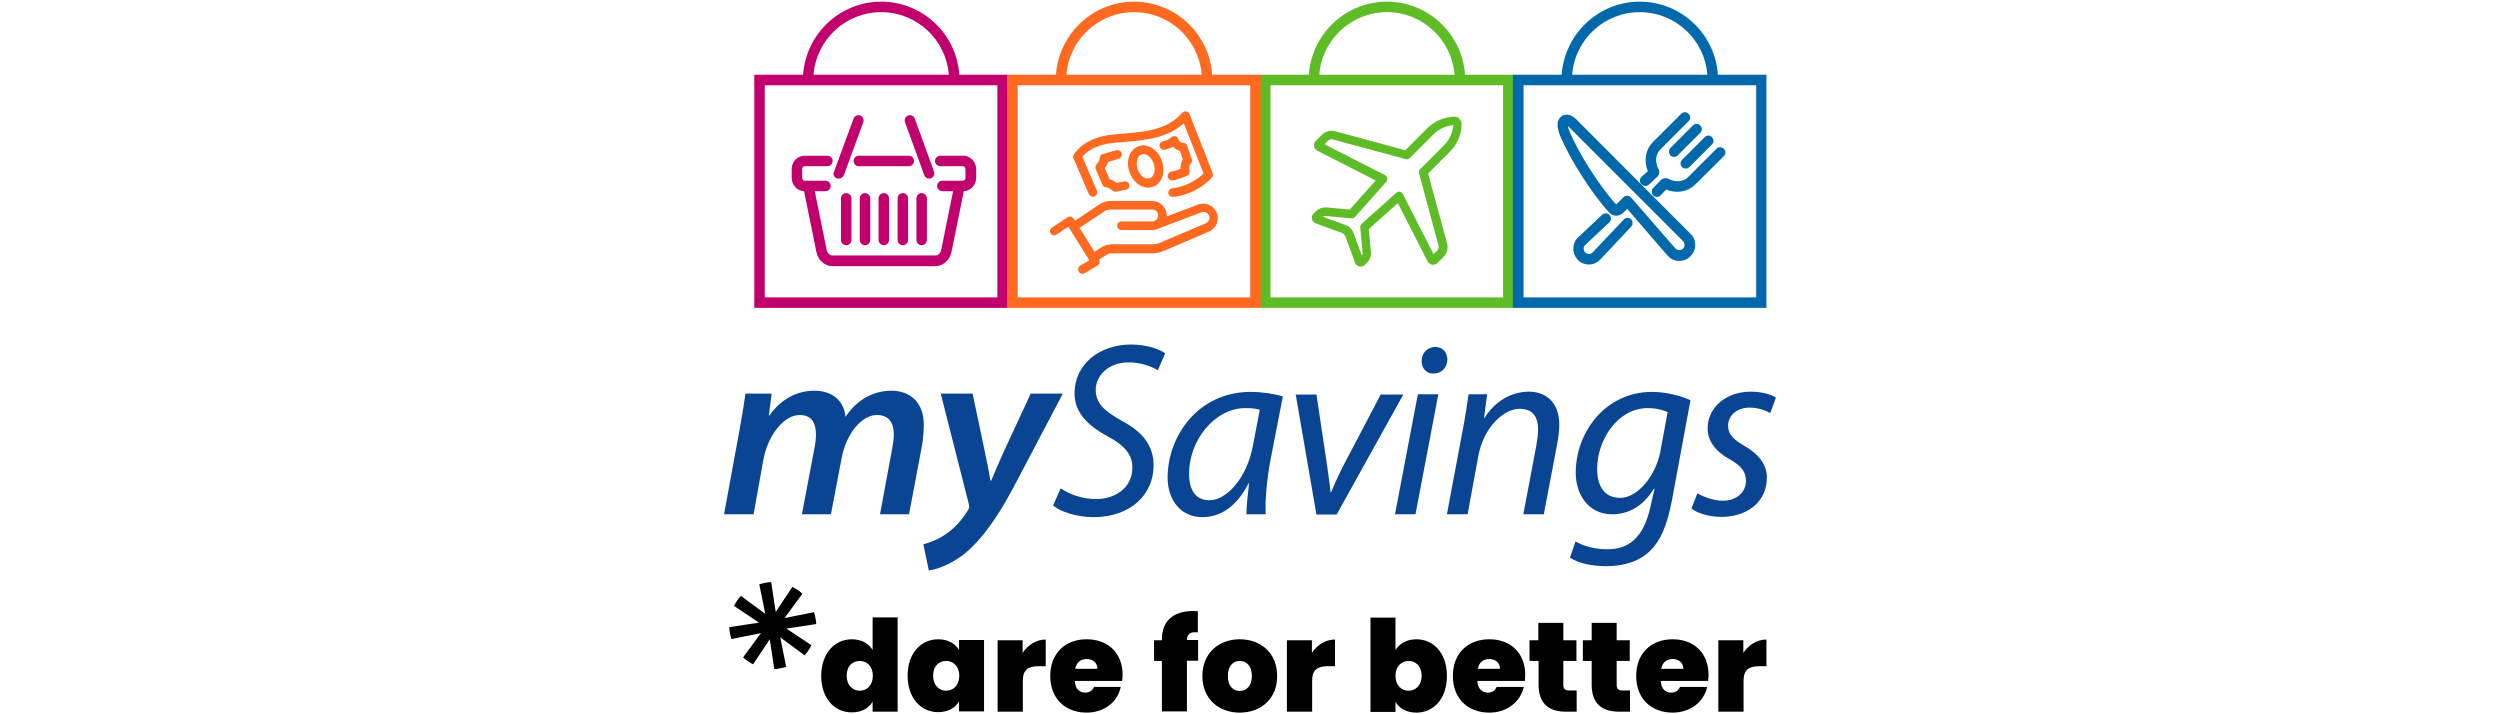
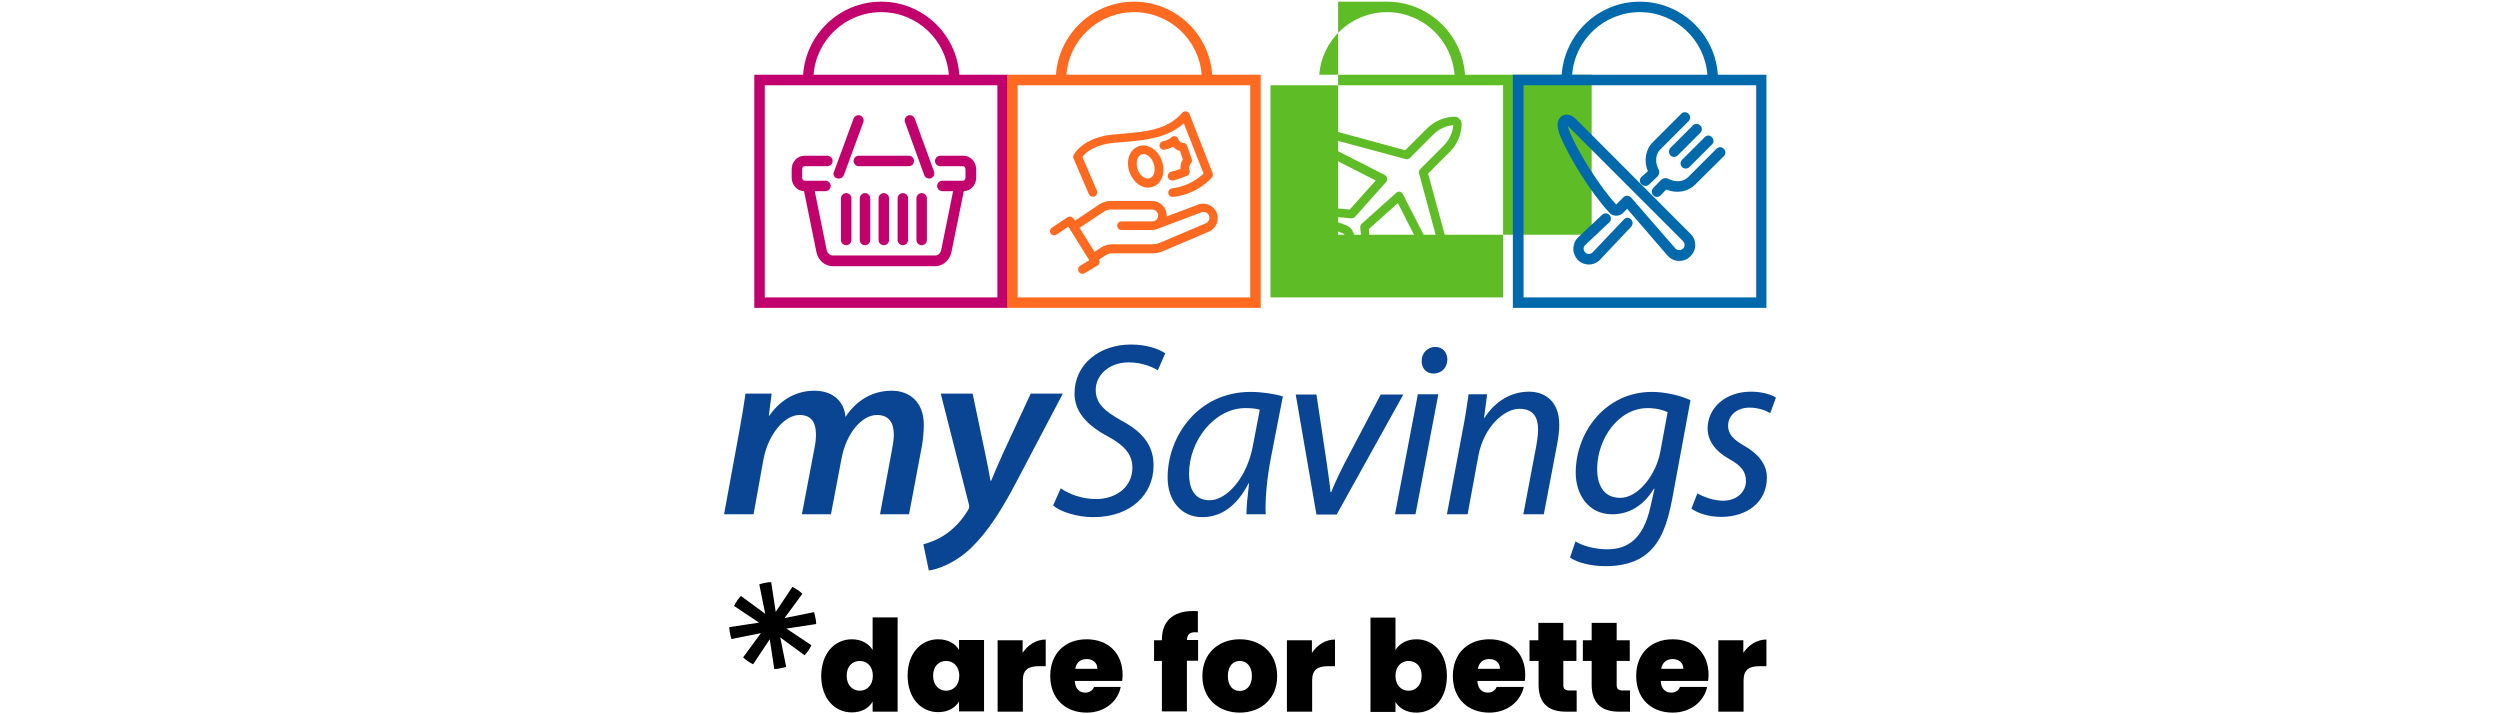
<svg xmlns="http://www.w3.org/2000/svg" version="1.1" id="Layer_1" x="0px" y="0px" width="1050px" height="300px" viewBox="0 0 1050 300" style="enable-background:new 0 0 1050 300;" xml:space="preserve">
  <style type="text/css">
	.st0{fill:#0A4594;}
	.st1{fill:#C1006D;}
	.st2{fill:#5EBC26;}
	.st3{fill:#0069AB;}
	.st4{fill:#FF6920;}
</style>
  <g>
    <g>
      <g>
        <path class="st0" d="M304.1,216l6.5-35.4c1.1-5.9,1.9-11,2.5-15.3h11l-1.2,9.3h0.2c5-7.2,11.9-10.5,18.9-10.5     c8.8,0,12.7,5.5,13.1,11c4.9-7.4,11.8-11,19.4-11c7.2,0,13.5,4.4,13.5,14.4c0,2.2-0.3,6-0.7,8.3l-5.5,29.2h-12.2l5.1-27.5     c0.3-1.7,0.7-4,0.7-5.9c0-5-2-8.3-7.1-8.3c-6.2,0-12.9,7.5-14.9,18.5L349,216h-12.2l5.3-27.9c0.4-2,0.6-3.8,0.6-5.5     c0-4.2-1.2-8.3-6.9-8.3c-6.4,0-13.3,8.3-15.2,18.9l-4.1,22.8H304.1z" />
        <path class="st0" d="M408.5,165.3l5,23.8c1.2,5.8,2,9.6,2.5,12.8h0.3c1.2-2.8,2.5-6.1,5.1-11.8l11.5-24.8h13.5l-19.1,36.3     c-6.6,12.7-12.3,21.5-19.2,28.3c-6.7,6.6-14.5,9.3-18,9.7l-2.3-11c2.3-0.6,6.1-1.9,9.5-4.3c3.6-2.5,6.8-5.9,9.4-10.3     c0.5-0.8,0.4-1.4,0.2-2.3l-11.8-46.4H408.5z" />
        <path class="st0" d="M445.5,205.1c3.8,2.6,9.1,4.5,14.9,4.5c7.9,0,15.2-4.7,15.2-13.2c0-5.2-2.9-9.1-10.3-13.1     c-9-4.8-14-10.5-14-18c0-12.6,10.8-20.6,23.7-20.6c6.9,0,12,2,14.4,3.7l-3.1,7.1c-2.2-1.3-6.6-3.3-12.2-3.3     c-8.7,0-13.9,5.7-13.9,11.5c0,5.7,3.6,8.9,10.9,13c8.6,4.6,13.4,10.2,13.4,18.8c0,12.1-9.5,21.7-25.3,21.7     c-7,0-13.9-2.3-16.9-4.9L445.5,205.1z" />
        <path class="st0" d="M523.5,216c0-3,0.5-7.8,1.1-13h-0.2c-5.4,10.5-12.4,14.2-19.5,14.2c-8.9,0-14.5-7.1-14.5-16.6     c0-17.5,12.9-36,34.8-36c4.8,0,10.1,0.8,13.6,1.9l-5.1,26.2c-1.7,8.8-2.4,17.8-2.1,23.3H523.5z M529.1,172.1     c-1.2-0.4-3.1-0.7-6-0.7c-13,0-23.7,13.6-23.7,27.6c0,5.6,1.9,11.1,8.6,11.1c7.2,0,15.7-9.4,18.2-22.8L529.1,172.1z" />
        <path class="st0" d="M552.9,165.6l4.3,28.7c0.8,5.7,1.4,9.6,1.6,12.4h0.3c1.1-2.7,2.5-6,5.4-11.7l15.4-29.3h9.5l-28,50.4h-8.5     l-8.7-50.4H552.9z" />
        <path class="st0" d="M585.9,216l9.6-50.4h8.6l-9.6,50.4H585.9z M597.1,151.5c0-3.3,2.6-5.8,5.7-5.8c3.1,0,5.1,2.3,5.1,5.4     c-0.1,3.4-2.5,5.8-5.9,5.8C599,156.9,597,154.6,597.1,151.5z" />
        <path class="st0" d="M607.7,216l6.7-35.7c1.1-5.6,1.8-10.5,2.4-14.7h7.8l-1.3,9.9h0.2c4.5-7.1,11.3-11,18.7-11     c6,0,12.7,3.4,12.7,14c0,2.2-0.4,5.4-0.9,8.1l-5.6,29.4h-8.6l5.5-29.1c0.3-2,0.7-4.3,0.7-6.4c0-5.1-1.9-8.8-7.9-8.8     c-6.2,0-14.9,7.4-17.2,19.8l-4.5,24.5H607.7z" />
        <path class="st0" d="M661.7,227.4c3.1,1.9,8.1,3.3,13.4,3.3c8.5,0,15.1-4.3,18.1-17.9l1.7-7.5h-0.3c-4.4,7.2-10.5,10.7-17.5,10.7     c-10.1,0-15.3-8.5-15.3-17.4c0-17.1,12.5-34,32-34c5.8,0,12.2,1.6,16.2,3.5l-7.7,41.6c-2,10.7-4.9,18-10.2,22.5     c-5,4.4-11.8,5.6-17.6,5.6c-6.1,0-11.9-1.4-15.1-3.6L661.7,227.4z M700.4,173.1c-1.6-0.8-4.7-1.7-8.3-1.7     c-12.6,0-21.3,13.2-21.3,25.6c0,5.6,2,12.1,9.7,12.1c7.4,0,14.9-9.4,16.8-19.2L700.4,173.1z" />
        <path class="st0" d="M712.9,207.2c2.4,1.4,6.7,3.1,10.8,3.1c5.8,0,9.6-3.8,9.6-8.2c0-3.9-1.8-6.4-7-9.3     c-5.8-3.2-9.1-7.7-9.1-12.8c0-8.8,7.6-15.5,18.2-15.5c4.6,0,8.6,1.2,10.5,2.5l-2.4,6.5c-1.7-1-4.9-2.3-8.7-2.3     c-5.3,0-9,3.3-9,7.6c0,3.7,2.4,5.9,6.9,8.5c5.6,3.2,9.4,7.6,9.4,13.2c0,10.6-8.6,16.6-19.2,16.6c-5.4,0-10.2-1.7-12.5-3.5     L712.9,207.2z" />
      </g>
      <g>
        <g>
          <path class="st1" d="M383.9,67.6c0-1.2-1-2.2-2.2-2.2h-21c-1.2,0-2.2,1-2.2,2.2s1,2.2,2.2,2.2h21      C382.9,69.8,383.9,68.8,383.9,67.6z" />
          <path class="st1" d="M392.7,67.6c0,1.2,1,2.2,2.2,2.2h9.6c0.5,0,1,0.6,1,1.3v3.5c0,0.7-0.5,1.3-1,1.3H403c0,0,0,0,0,0h-7.2      c-1.2,0-2.2,1-2.2,2.2c0,1.2,1,2.2,2.2,2.2h4.5l-5,24.7c-0.3,1.4-1.3,2.3-2.5,2.3h-43.1c-1.2,0-2.2-1-2.5-2.3l-5-24.7h4.5      c1.2,0,2.2-1,2.2-2.2c0-1.2-1-2.2-2.2-2.2h-7.2c0,0,0,0,0,0h-1.6c-0.5,0-1-0.6-1-1.3v-3.5c0-0.7,0.4-1.3,1-1.3h9.6      c1.2,0,2.2-1,2.2-2.2s-1-2.2-2.2-2.2h-9.6c-3,0-5.4,2.5-5.4,5.7v3.5c0,3.1,2.3,5.6,5.2,5.7l5.2,25.6c0.7,3.4,3.5,5.9,6.8,5.9      h43.1c3.2,0,6.1-2.5,6.8-5.9l5.2-25.6c2.9-0.1,5.2-2.6,5.2-5.7v-3.5c0-3.1-2.4-5.7-5.4-5.7h-9.6      C393.7,65.4,392.7,66.4,392.7,67.6z" />
          <path class="st1" d="M353.2,83.3v17.5c0,1.2,1,2.2,2.2,2.2s2.2-1,2.2-2.2V83.3c0-1.2-1-2.2-2.2-2.2S353.2,82.1,353.2,83.3z" />
          <path class="st1" d="M361.1,83.3v17.5c0,1.2,1,2.2,2.2,2.2s2.2-1,2.2-2.2V83.3c0-1.2-1-2.2-2.2-2.2S361.1,82.1,361.1,83.3z" />
          <path class="st1" d="M369,83.3v17.5c0,1.2,1,2.2,2.2,2.2s2.2-1,2.2-2.2V83.3c0-1.2-1-2.2-2.2-2.2S369,82.1,369,83.3z" />
          <path class="st1" d="M377,83.3v17.5c0,1.2,1,2.2,2.2,2.2s2.2-1,2.2-2.2V83.3c0-1.2-1-2.2-2.2-2.2S377,82.1,377,83.3z" />
          <path class="st1" d="M387.1,81.1c-1.2,0-2.2,1-2.2,2.2v17.5c0,1.2,1,2.2,2.2,2.2s2.2-1,2.2-2.2V83.3      C389.3,82.1,388.3,81.1,387.1,81.1z" />
          <path class="st1" d="M351.5,74.9c0.2,0.1,0.5,0.1,0.8,0.1c0.9,0,1.7-0.5,2.1-1.4l8.2-22.3c0.4-1.1-0.2-2.4-1.3-2.8      c-1.1-0.4-2.4,0.2-2.8,1.3l-8.2,22.3C349.7,73.2,350.3,74.5,351.5,74.9z" />
          <path class="st1" d="M388.2,73.6c0.3,0.9,1.2,1.4,2.1,1.4c0.2,0,0.5,0,0.7-0.1c1.1-0.4,1.7-1.7,1.3-2.8l-8.1-22.3      c-0.4-1.1-1.7-1.7-2.8-1.3c-1.1,0.4-1.7,1.7-1.3,2.8L388.2,73.6z" />
          <path class="st1" d="M402.9,31.4c-1.1-17.1-15.4-30.7-32.8-30.7c-17.4,0-31.6,13.6-32.8,30.7h-20.5v97.9h106.5V31.4H402.9z       M370.1,5.1c15,0,27.3,11.6,28.4,26.3h-56.8C342.8,16.7,355.1,5.1,370.1,5.1z M418.9,124.9h-97.7V35.8h97.7V124.9z" />
        </g>
        <g>
          <path class="st2" d="M611,49L611,49c-4.5,0.1-8.6,1.9-11.7,5l-9.1,9.1l-29.4-8c-0.5-0.1-1-0.2-1.5-0.2c-1.5,0-3,0.6-4.1,1.7      l-2.6,2.6c-0.6,0.6-0.8,1.4-0.7,2.2c0.1,0.8,0.6,1.5,1.4,1.9l24.5,12.5L566.9,88l-10-0.9c-0.1,0-0.2,0-0.3,0      c-1.4,0-2.9,0.6-3.9,1.6l-1,1c-0.6,0.6-0.9,1.5-0.7,2.3c0.2,0.8,0.8,1.5,1.6,1.8l11.2,4.1c0.3,0.1,0.5,0.3,0.7,0.5      c0.2,0.2,0.4,0.5,0.5,0.7l4.1,11.2c0.3,0.8,1,1.4,1.8,1.6c0.2,0,0.4,0.1,0.5,0.1c0.7,0,1.3-0.3,1.8-0.7l1-1      c1.1-1.1,1.7-2.6,1.6-4.2l-0.9-9.9l12.2-10.9l12.5,24.5c0.4,0.7,1.1,1.2,1.9,1.4c0.1,0,0.3,0,0.4,0c0.7,0,1.3-0.3,1.8-0.7      l2.6-2.6c1.5-1.5,2-3.6,1.5-5.6l-8-29.4l9.1-9.1c3.1-3.1,4.9-7.2,5-11.6c0-0.8-0.3-1.6-0.9-2.2C612.6,49.3,611.8,49,611,49z       M606.4,61.1l-9.9,9.9c-0.5,0.5-0.6,1.1-0.5,1.8l8.2,30.4c0.2,0.7,0,1.5-0.6,2.1l-1.5,1.5l-12.9-25.3c-0.3-0.5-0.7-0.9-1.3-1      c-0.1,0-0.2,0-0.3,0c-0.4,0-0.9,0.2-1.2,0.5L571.9,94c-0.4,0.4-0.7,1-0.6,1.5l1,10.8c0,0.4-0.1,0.8-0.3,1.1l-3.5-9.5      c-0.3-0.8-0.7-1.5-1.3-2.1c-0.6-0.6-1.3-1-2.1-1.3l-9.5-3.5c0.3-0.2,0.7-0.3,1-0.3l0.1,0l10.8,1c0.1,0,0.1,0,0.2,0      c0.5,0,1-0.2,1.4-0.6l13.1-14.7c0.4-0.4,0.5-1,0.4-1.6c-0.1-0.6-0.5-1-1-1.3l-25.3-12.9l1.5-1.5c0.4-0.4,1-0.6,1.5-0.6      c0.2,0,0.4,0,0.6,0.1l30.4,8.2c0.2,0,0.3,0.1,0.5,0.1c0.5,0,0.9-0.2,1.3-0.5l9.9-9.9c2.3-2.3,5.2-3.7,8.4-3.9      C610.1,55.8,608.7,58.8,606.4,61.1z" />
-           <path class="st2" d="M615.3,31.4c-1.1-17.1-15.4-30.7-32.8-30.7s-31.6,13.6-32.8,30.7h-20.5v97.9h106.5V31.4H615.3z M582.5,5.1      c15,0,27.3,11.6,28.4,26.3h-56.8C555.2,16.7,567.5,5.1,582.5,5.1z M631.3,124.9h-97.7V35.8h97.7V124.9z" />
+           <path class="st2" d="M615.3,31.4c-1.1-17.1-15.4-30.7-32.8-30.7h-20.5v97.9h106.5V31.4H615.3z M582.5,5.1      c15,0,27.3,11.6,28.4,26.3h-56.8C555.2,16.7,567.5,5.1,582.5,5.1z M631.3,124.9h-97.7V35.8h97.7V124.9z" />
        </g>
        <g>
          <path class="st3" d="M691.1,78.1c0.5,0,1-0.2,1.5-0.6l3.5-3.3c0.8-0.8,1-2.1,0.5-3.1c-1.6-3-1.3-6.3,0.7-8.3l11.9-11.9      c0.9-0.9,0.9-2.2,0-3.1c-0.9-0.9-2.2-0.9-3.1,0l-11.9,11.9c-3.1,3.1-3.9,7.9-2.1,12.2l-2.1,1.9l-0.5,0.4c-0.9,0.8-1,2.2-0.2,3.1      C689.9,77.8,690.5,78.1,691.1,78.1z" />
          <path class="st3" d="M682,92.2L668.9,106c-0.9,0.9-2.3,0.9-3.1,0c-0.9-0.9-0.9-2.3,0-3.1l10.1-9.5c0.9-0.8,0.9-2.2,0.1-3.1      c-0.8-0.9-2.2-0.9-3.1-0.1l-10.2,9.6c-1.2,1.2-1.9,2.9-1.9,4.7c0,1.8,0.7,3.4,1.9,4.7c1.3,1.3,3,1.9,4.6,1.9      c1.7,0,3.4-0.7,4.7-2l13.1-13.9c0.8-0.9,0.8-2.3-0.1-3.1C684.2,91.2,682.8,91.3,682,92.2z" />
          <path class="st3" d="M700.7,75.1c-1-0.5-2.3-0.3-3.1,0.5l-2.8,2.9l-0.5,0.5c-0.8,0.9-0.7,2.3,0.1,3.1c0.4,0.4,0.9,0.6,1.5,0.6      c0.6,0,1.2-0.2,1.6-0.7l2.3-2.4c4.4,1.8,9.1,1,12.2-2.1L724,65.6c0.9-0.9,0.9-2.2,0-3.1c-0.9-0.9-2.2-0.9-3.1,0L709,74.4      C707,76.4,703.7,76.7,700.7,75.1z" />
          <path class="st3" d="M701.6,65.3c0.4,0.4,1,0.6,1.5,0.6s1.1-0.2,1.5-0.6l9.5-9.5c0.9-0.9,0.9-2.2,0-3.1c-0.9-0.9-2.2-0.9-3.1,0      l-9.5,9.5C700.8,63.1,700.8,64.4,701.6,65.3z" />
          <path class="st3" d="M716,57.6l-9.5,9.5c-0.9,0.9-0.9,2.2,0,3.1c0.4,0.4,1,0.6,1.5,0.6s1.1-0.2,1.5-0.6l9.5-9.5      c0.9-0.9,0.9-2.2,0-3.1C718.2,56.7,716.8,56.7,716,57.6z" />
          <path class="st3" d="M662,50.1c-2.3-2.3-4.3-2.1-5.3-1.7c-1.4,0.5-2.3,1.8-2.5,3.4c-0.2,2,0.7,4.5,1.3,5.8      c3.7,8.7,12.6,23.3,20.5,31.8c0.7,0.8,1.7,1.2,2.8,1.2c1.1,0,2.1-0.4,2.8-1.1l1.8-1.8l17.1,19.8c0,0,0.1,0.1,0.1,0.1      c1.3,1.3,2.9,2,4.7,2s3.5-0.7,4.7-2c1.3-1.3,2-2.9,2-4.7s-0.7-3.5-2-4.7L662,50.1z M706.9,104.4c-0.8,0.8-2.3,0.9-3.2,0      L685.1,83c-0.4-0.5-1-0.7-1.6-0.8c-0.6,0-1.2,0.2-1.6,0.6l-3.1,3.1c-7.3-8-15.9-21.9-19.4-30.2c-0.5-1.2-0.8-2.1-0.9-2.8      c0.1,0.1,0.2,0.2,0.3,0.3l48,48c0.4,0.4,0.7,1,0.7,1.6C707.6,103.4,707.3,104,706.9,104.4z" />
          <path class="st3" d="M721.5,31.4c-1.1-17.1-15.4-30.7-32.8-30.7c-17.4,0-31.6,13.6-32.8,30.7h-20.5v97.9h106.5V31.4H721.5z       M688.7,5.1c15,0,27.3,11.6,28.4,26.3h-56.8C661.4,16.7,673.7,5.1,688.7,5.1z M737.6,124.9h-97.7V35.8h97.7V124.9z" />
        </g>
        <g>
          <path class="st4" d="M509.1,31.4c-1.1-17.1-15.4-30.7-32.8-30.7c-17.4,0-31.6,13.6-32.8,30.7H423v97.9h106.5V31.4H509.1z       M476.3,5.1c15,0,27.3,11.6,28.4,26.3h-56.8C449,16.7,461.3,5.1,476.3,5.1z M525.1,124.9h-97.7V35.8h97.7V124.9z" />
          <path class="st4" d="M443.8,98.5l4.9-3.3l8.8,14.1l-3.8,2.3c-0.9,0.5-1.1,1.6-0.6,2.5c0.3,0.6,0.9,0.9,1.6,0.9      c0.3,0,0.6-0.1,0.9-0.3l5.4-3.2c0.4-0.3,0.7-0.7,0.8-1.1c0.1-0.5,0-1-0.2-1.4l0,0l2.8-1.8c0.8-0.5,1.6-0.8,2.6-0.8h16.8      c1.7,0,3.4-0.3,4.9-1l19-8.1c3.1-1.3,4.6-4.9,3.3-8c-1.3-3.1-4.9-4.6-8-3.3L490,90.9c0-0.1,0-0.2,0-0.4c0-3.4-2.8-6.1-6.1-6.1      h-17.5c-1.6,0-3.2,0.5-4.6,1.4l-10.3,6.9l-0.6-0.9c-0.3-0.4-0.7-0.7-1.2-0.8c-0.5-0.1-1,0-1.4,0.3l-6.5,4.3      c-0.8,0.6-1.1,1.7-0.5,2.5C441.9,98.9,443,99.1,443.8,98.5z M463.8,88.8c0.8-0.5,1.7-0.8,2.6-0.8h17.5c1.4,0,2.5,1.1,2.5,2.5      s-1.1,2.5-2.5,2.5h-12.9c-1,0-1.8,0.8-1.8,1.8c0,1,0.8,1.8,1.8,1.8h12.9c0.7,0,1.4-0.1,2-0.4c0,0,0,0,0.1,0l18.5-7      c1.3-0.5,2.7,0.1,3.3,1.3c0.5,1.3-0.1,2.7-1.4,3.3l-19.1,8.1c-1.1,0.5-2.3,0.7-3.5,0.7H467c-1.6,0-3.2,0.5-4.6,1.4l-2.7,1.8      l-6.3-10.1L463.8,88.8z" />
          <path class="st4" d="M457.3,81.5c0.3,0.7,1,1.1,1.7,1.1c0.2,0,0.5,0,0.7-0.1c0.9-0.4,1.4-1.5,1-2.4l-6.1-14.2      c1.1-1.5,4.7-5.1,13.2-5.9c1.2-0.1,2.4-0.2,3.5-0.3c9.6-0.8,18.8-1.6,25.9-7.9l8.3,21.1c-1.7,1.6-6.3,5.4-13.2,6.2      c-1,0.1-1.7,1-1.6,2c0.1,1,1,1.7,2,1.6c10.3-1.1,16.1-7.9,16.3-8.2c0.4-0.5,0.5-1.2,0.3-1.8l-9.7-24.8c-0.2-0.6-0.8-1-1.4-1.1      c-0.6-0.1-1.3,0.1-1.7,0.6c-6.3,7.2-15.2,7.9-25.5,8.8c-1.2,0.1-2.4,0.2-3.5,0.3c-12.7,1.2-16.4,8.3-16.6,8.6      c-0.2,0.5-0.3,1,0,1.5L457.3,81.5z" />
-           <path class="st4" d="M469.8,66.7c1-0.3,1.5-1.3,1.3-2.3c-0.3-1-1.3-1.5-2.3-1.3l-5.6,1.6c-0.8,0.2-1.3,0.9-1.3,1.8      c0,0.8-0.9,2-1.3,2.5c-0.5,0.5-0.7,1.3-0.4,2l2.8,6.6c0.3,0.7,0.9,1.1,1.7,1.1c0.8,0,2,0.9,2.5,1.3c0.3,0.3,0.8,0.5,1.3,0.5      c0.1,0,0.2,0,0.4,0l4-0.8c1-0.2,1.6-1.2,1.4-2.1c-0.2-1-1.2-1.6-2.1-1.4l-3.2,0.6c-0.7-0.5-1.8-1.2-3-1.6l-2-4.6      c0.5-0.7,1.1-1.6,1.4-2.6L469.8,66.7z" />
          <path class="st4" d="M490.5,74.3c0.2,0.9,0.9,1.5,1.8,1.5c0.1,0,0.2,0,0.4,0c2.3-0.5,5.8-1.9,5.9-2c0.9-0.4,1.3-1.4,1-2.3      c-0.5-1.6,0.4-2.7,0.5-2.8c0.5-0.5,0.7-1.2,0.4-1.9l-1.9-5.6c-0.2-0.7-0.9-1.2-1.7-1.2c-1.4,0-2-1.4-2-1.6      c-0.2-0.6-0.7-1.1-1.3-1.2c-0.6-0.1-1.3,0.1-1.7,0.5c0,0-1.1,1.2-3.4,1.6c-1,0.2-1.6,1.1-1.5,2.1c0.2,1,1.1,1.6,2.1,1.5      c1.5-0.3,2.7-0.8,3.6-1.3c0.7,0.8,1.6,1.5,2.9,1.8l1.2,3.6c-0.6,0.9-1.1,2.3-1,3.9c-1.1,0.4-2.7,1-3.9,1.2      C490.9,72.3,490.3,73.3,490.5,74.3z" />
          <path class="st4" d="M479.7,78.3c0.8,0.3,1.7,0.5,2.5,0.5c0.8,0,1.7-0.2,2.4-0.5c3.7-1.6,5.1-6.6,3.2-11.2      c-1-2.6-2.9-4.6-5.1-5.5c-1.7-0.7-3.4-0.7-4.9,0c-3.7,1.6-5.1,6.6-3.2,11.2C475.7,75.4,477.5,77.4,479.7,78.3z M479.3,64.9      c0.3-0.1,0.6-0.2,0.9-0.2c0.4,0,0.8,0.1,1.1,0.2c1.3,0.5,2.5,1.8,3.1,3.4c1.1,2.7,0.5,5.7-1.3,6.5c-0.8,0.3-1.6,0.2-2.1,0      c-1.3-0.5-2.5-1.8-3.1-3.4C476.9,68.7,477.5,65.7,479.3,64.9z" />
        </g>
      </g>
    </g>
    <g>
      <g>
        <path d="M329.5,259.6l7.5-10.2c-1.2-1.2-2.6-2.1-4.2-2.9l-7,10.5l-1.9-12.5c-0.8,0-1.7,0.1-2.5,0.3c-0.8,0.1-1.7,0.4-2.5,0.6     l2.5,12.4l-10.2-7.5c-1.2,1.2-2.1,2.6-2.9,4.2l10.5,7l-12.5,1.9c0,0.8,0.1,1.7,0.3,2.5c0.1,0.8,0.4,1.7,0.6,2.5l12.4-2.5     l-7.5,10.2c0.6,0.6,1.3,1.1,2,1.6h0c0.7,0.5,1.4,0.9,2.2,1.3l7-10.5l1.9,12.5c0.8,0,1.7-0.1,2.5-0.3c0.8-0.2,1.7-0.4,2.5-0.6     l-2.5-12.4l10.2,7.5c1.2-1.2,2.1-2.6,2.9-4.2l-10.5-7l12.5-1.9c0-0.8-0.1-1.7-0.3-2.5c-0.1-0.8-0.4-1.7-0.6-2.5L329.5,259.6z" />
      </g>
      <g>
        <path d="M357.8,268.5c4,0,7.1,1.8,8.7,4.5v-13.7h10.5v39.6h-10.5v-4.2c-1.6,2.7-4.5,4.5-8.8,4.5c-7.1,0-12.8-5.8-12.8-15.4     C345,274.3,350.6,268.5,357.8,268.5z M361.1,277.6c-3,0-5.5,2.1-5.5,6.2c0,4,2.5,6.3,5.5,6.3c2.9,0,5.5-2.2,5.5-6.3     C366.6,279.8,364.1,277.6,361.1,277.6z" />
        <path d="M394,268.5c4.3,0,7.3,1.9,8.8,4.5v-4.2h10.5v30h-10.5v-4.2c-1.6,2.7-4.6,4.5-8.8,4.5c-7.1,0-12.8-5.8-12.8-15.4     C381.2,274.3,386.9,268.5,394,268.5z M397.4,277.6c-3,0-5.5,2.1-5.5,6.2c0,4,2.5,6.3,5.5,6.3c2.9,0,5.5-2.2,5.5-6.3     C402.9,279.8,400.3,277.6,397.4,277.6z" />
        <path d="M429.5,298.9H419v-30h10.5v5.3c2.2-3.3,5.7-5.6,9.7-5.6v11.2h-2.9c-4.3,0-6.7,1.4-6.7,6V298.9z" />
        <path d="M456.4,299.3c-8.9,0-15.3-5.8-15.3-15.4c0-9.5,6.3-15.4,15.3-15.4c8.9,0,15.1,5.7,15.1,15c0,0.8-0.1,1.7-0.2,2.5h-19.9     c0.2,3.5,2.1,4.9,4.4,4.9c2,0,3.2-1.1,3.7-2.4h11.2C469.5,294.7,463.9,299.3,456.4,299.3z M451.6,280.9h9.3     c0-2.7-2.1-4.1-4.5-4.1C453.8,276.8,452.1,278.2,451.6,280.9z" />
        <path d="M488,277.6h-3.3v-8.7h3.3v-0.3c0-8.3,5.4-12.6,15.1-11.9v8.9c-3.2-0.3-4.4,0.5-4.6,3.2h4.7v8.7h-4.7v21.3H488V277.6z" />
        <path d="M520.7,299.3c-8.9,0-15.7-5.8-15.7-15.4c0-9.5,6.8-15.4,15.7-15.4s15.7,5.8,15.7,15.4     C536.5,293.4,529.6,299.3,520.7,299.3z M520.7,290.2c2.7,0,5.1-2,5.1-6.3c0-4.3-2.4-6.3-5.1-6.3s-5,2-5,6.3     C515.7,288.2,517.9,290.2,520.7,290.2z" />
        <path d="M551,298.9h-10.5v-30H551v5.3c2.2-3.3,5.7-5.6,9.7-5.6v11.2h-2.9c-4.3,0-6.7,1.4-6.7,6V298.9z" />
        <path d="M594.9,268.5c7.2,0,12.8,5.8,12.8,15.4c0,9.6-5.6,15.4-12.8,15.4c-4.2,0-7.2-1.8-8.8-4.5v4.2h-10.5v-39.6h10.5V273     C587.8,270.3,590.8,268.5,594.9,268.5z M591.6,277.6c-2.9,0-5.5,2.2-5.5,6.2c0,4.1,2.5,6.3,5.5,6.3c2.9,0,5.5-2.2,5.5-6.3     C597.1,279.8,594.6,277.6,591.6,277.6z" />
        <path d="M625.5,299.3c-8.9,0-15.3-5.8-15.3-15.4c0-9.5,6.3-15.4,15.3-15.4c8.9,0,15.1,5.7,15.1,15c0,0.8-0.1,1.7-0.2,2.5h-19.9     c0.2,3.5,2.1,4.9,4.4,4.9c2,0,3.2-1.1,3.7-2.4H640C638.6,294.7,633,299.3,625.5,299.3z M620.7,280.9h9.3c0-2.7-2.1-4.1-4.5-4.1     C622.9,276.8,621.2,278.2,620.7,280.9z" />
        <path d="M646.1,277.6h-3.7v-8.7h3.7v-7.3h10.5v7.3h5.5v8.7h-5.5v10.1c0,1.6,0.7,2.3,2.5,2.3h3.1v8.9h-4.5     c-6.6,0-11.5-2.8-11.5-11.4V277.6z" />
        <path d="M668.5,277.6h-3.7v-8.7h3.7v-7.3H679v7.3h5.5v8.7H679v10.1c0,1.6,0.7,2.3,2.5,2.3h3.1v8.9H680c-6.6,0-11.5-2.8-11.5-11.4     V277.6z" />
        <path d="M702.5,299.3c-8.9,0-15.3-5.8-15.3-15.4c0-9.5,6.3-15.4,15.3-15.4c8.9,0,15.1,5.7,15.1,15c0,0.8-0.1,1.7-0.2,2.5h-19.9     c0.2,3.5,2.1,4.9,4.4,4.9c2,0,3.2-1.1,3.7-2.4H717C715.7,294.7,710,299.3,702.5,299.3z M697.7,280.9h9.3c0-2.7-2.1-4.1-4.5-4.1     C700,276.8,698.2,278.2,697.7,280.9z" />
        <path d="M732.2,298.9h-10.5v-30h10.5v5.3c2.2-3.3,5.7-5.6,9.7-5.6v11.2H739c-4.3,0-6.7,1.4-6.7,6V298.9z" />
      </g>
    </g>
  </g>
</svg>